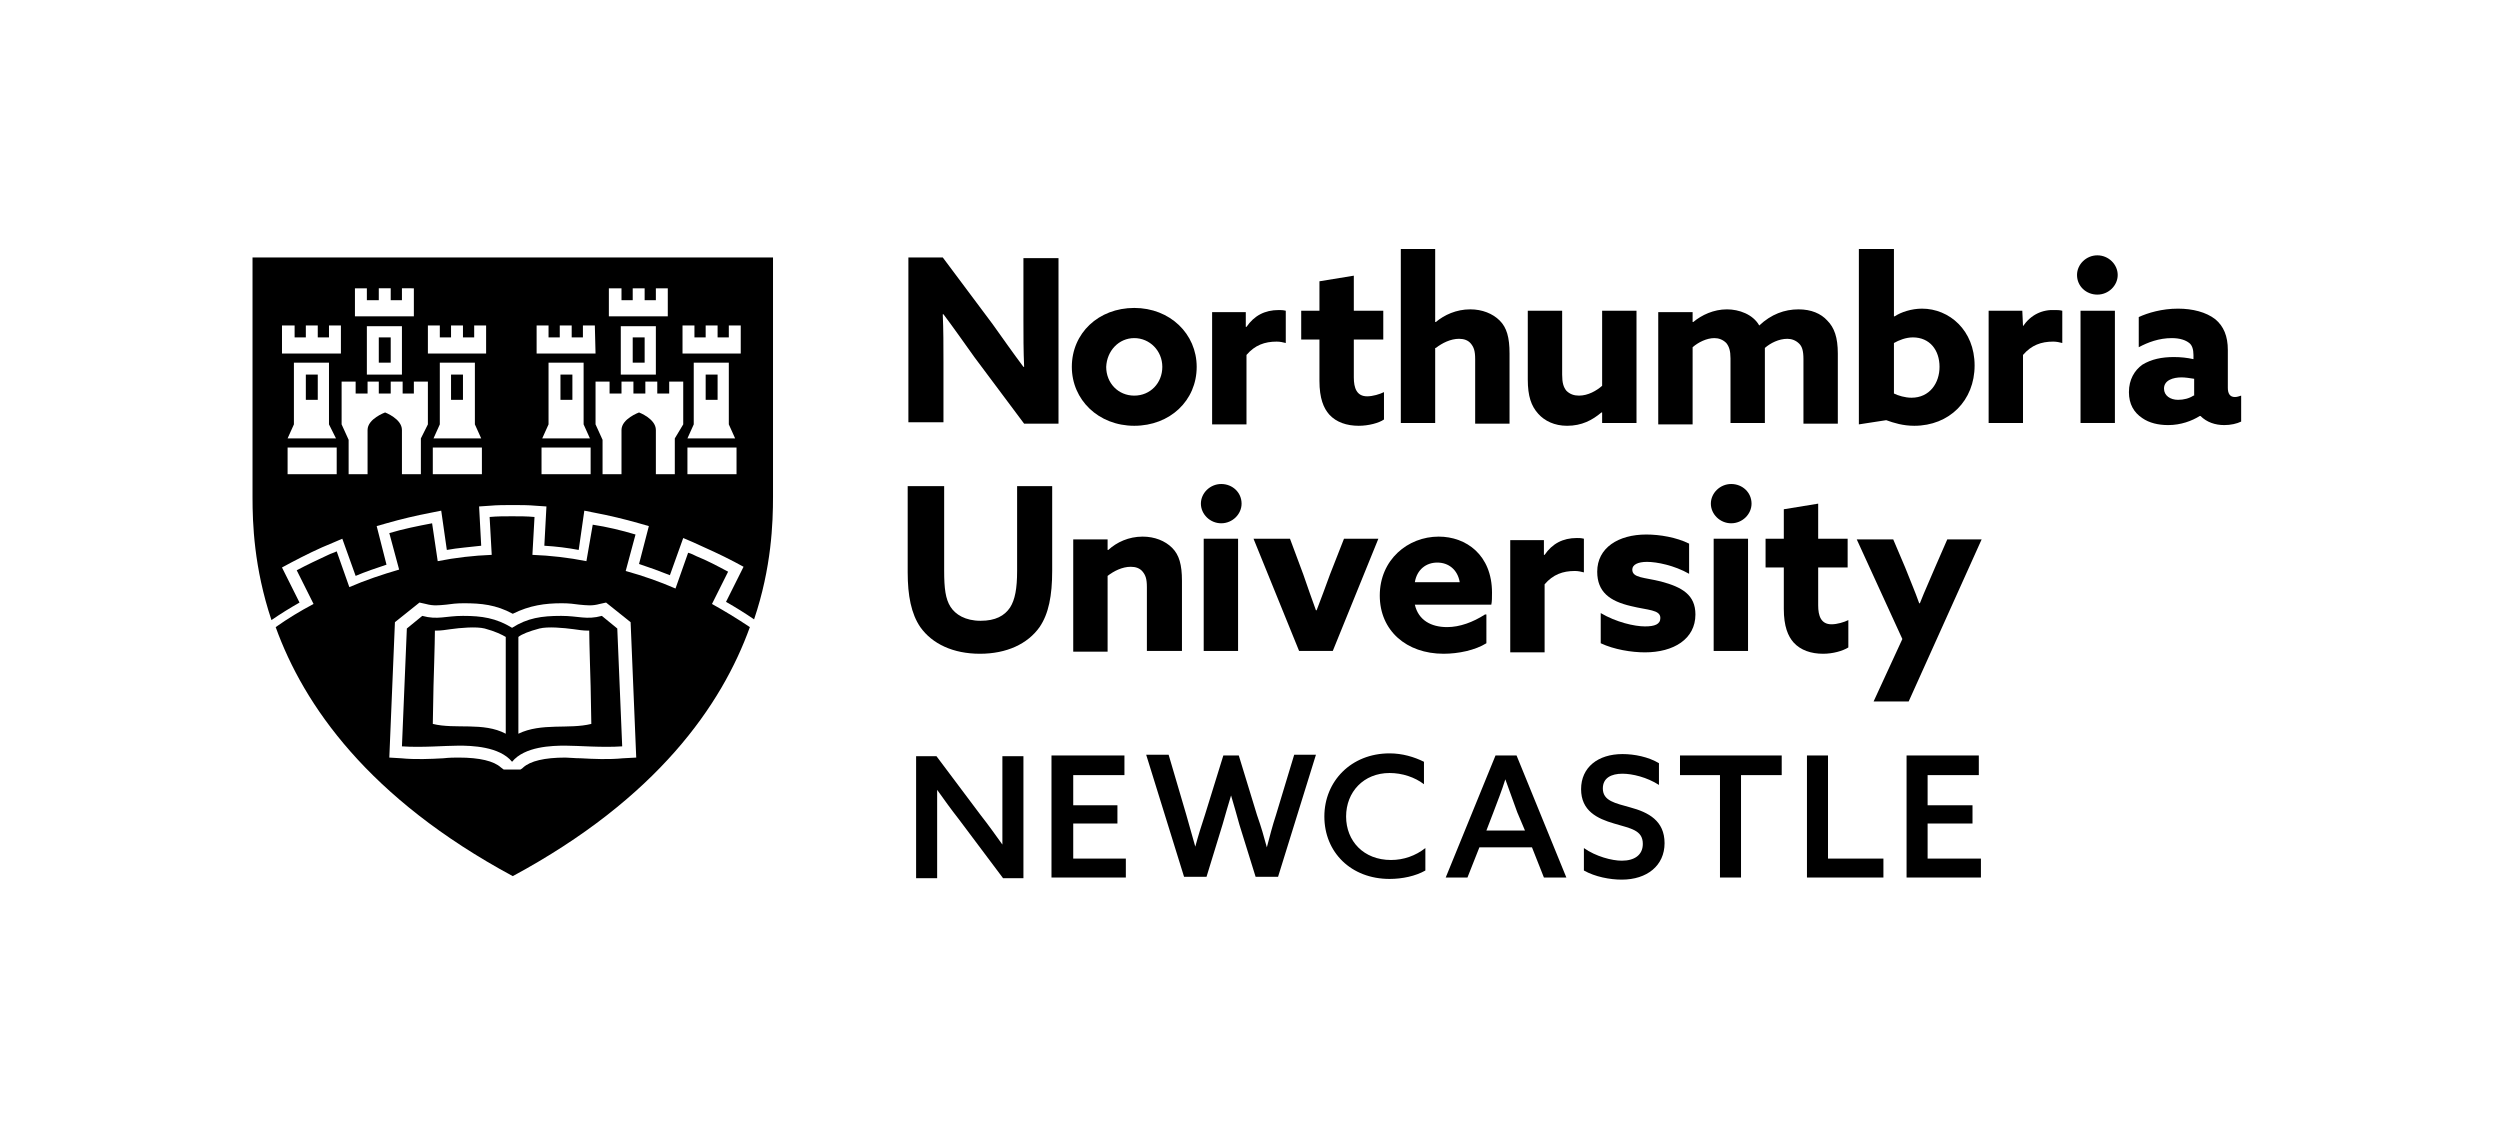
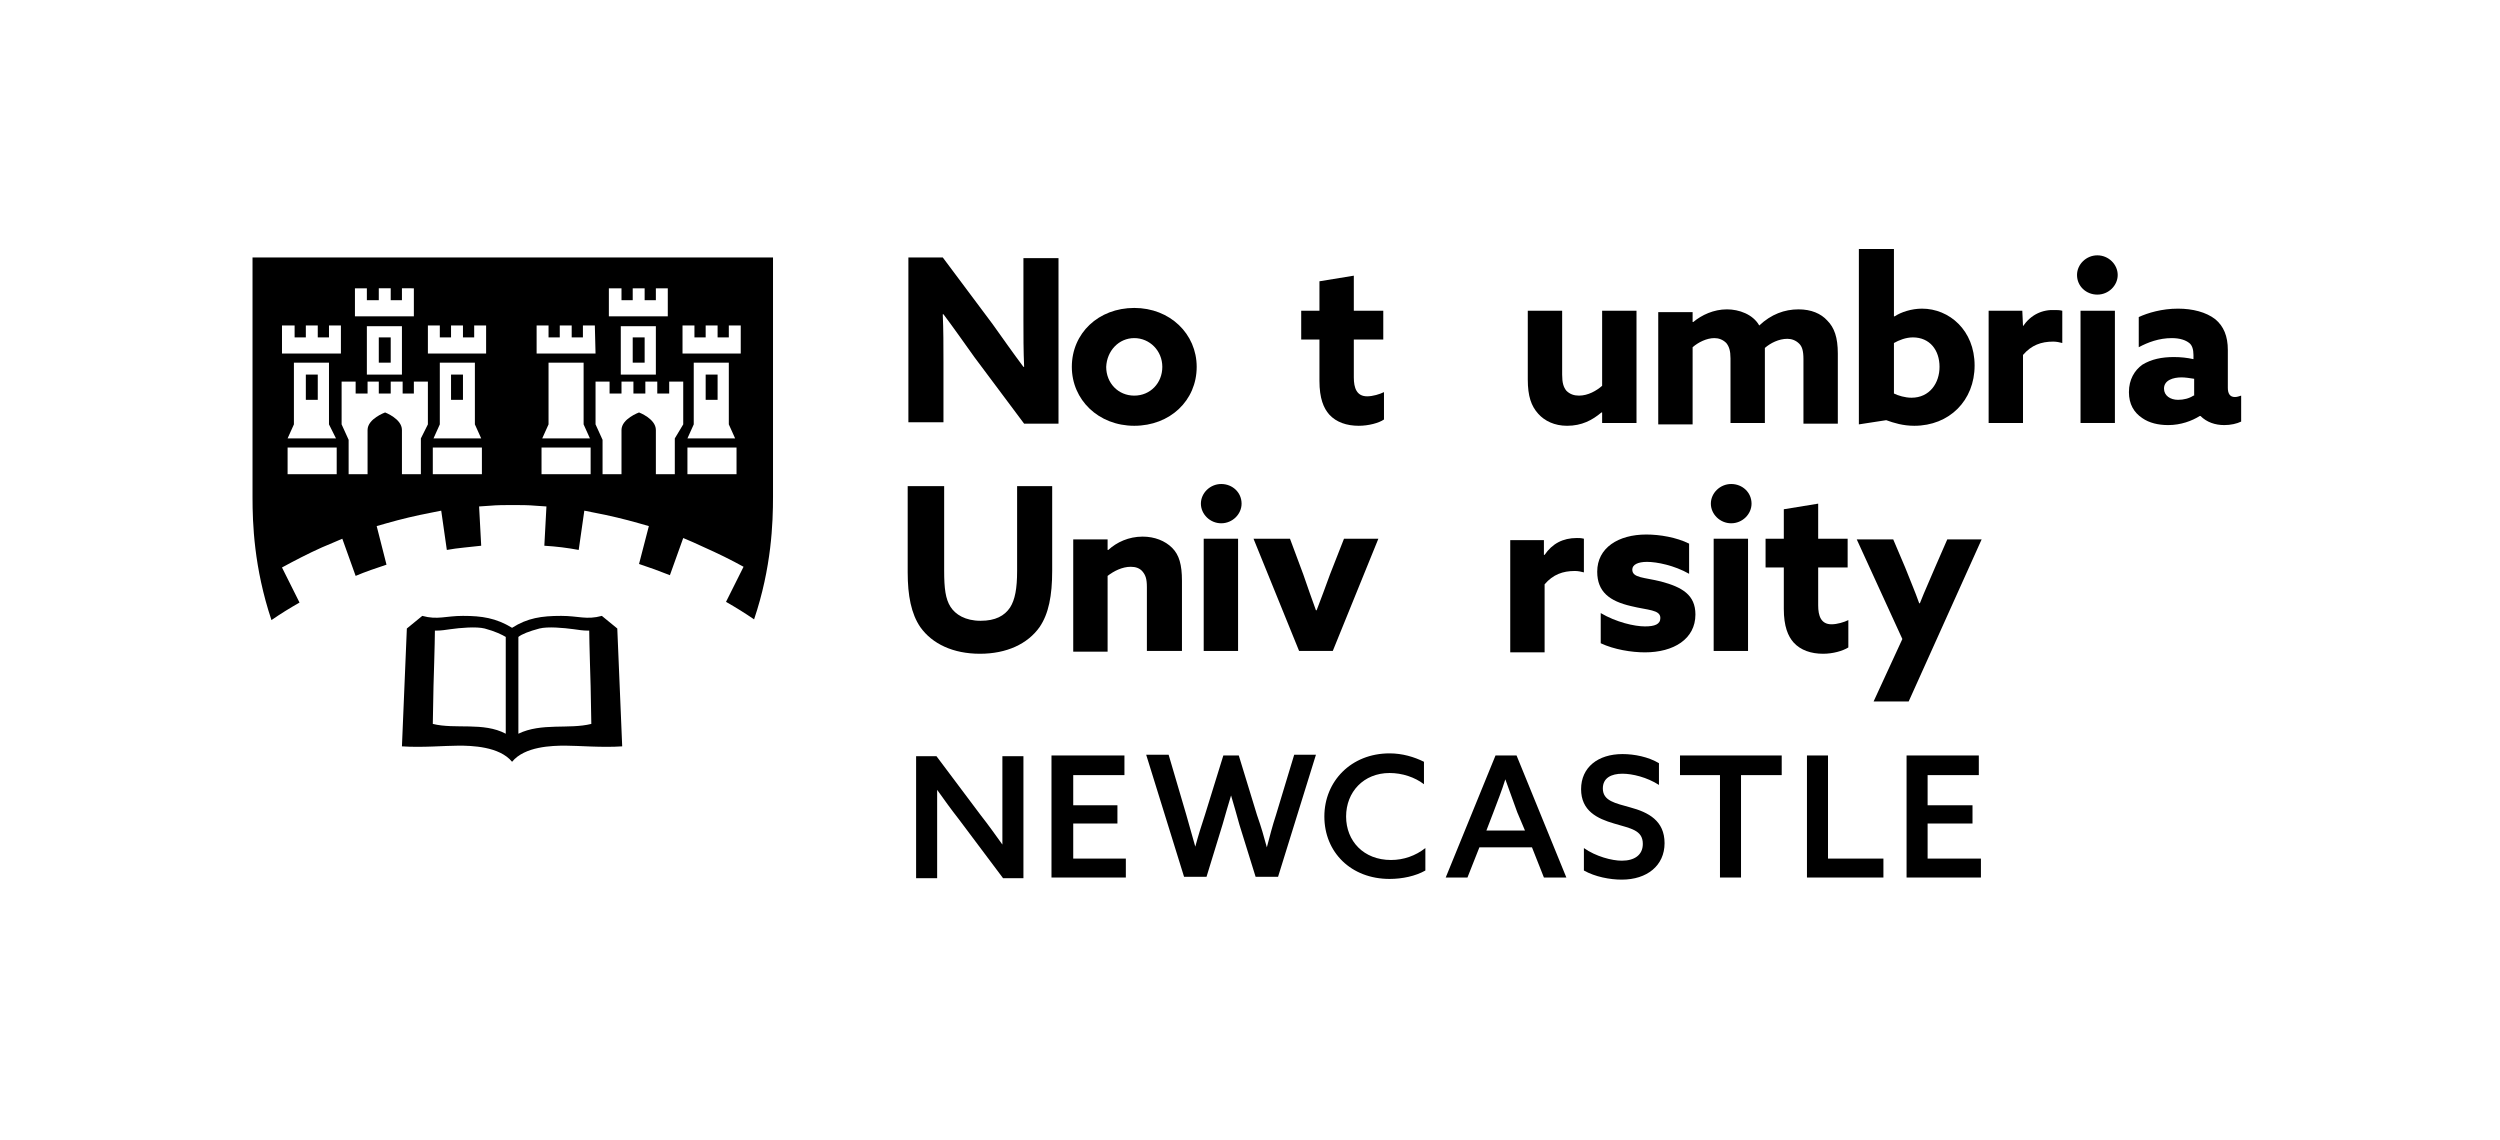
<svg xmlns="http://www.w3.org/2000/svg" height="162.5" viewBox="0 0 356.4 162.5" width="356.4">
  <path d="M134.5,51.6c0-2.3,0-4.6-0.1-6.8l0.1,0c1.5,2,2.9,4,4.4,6.1l7.1,9.5h4.9V36.8h-5v8.7c0,2.3,0,4.5,0.1,6.8l-0.1,0 c-1.5-2-2.9-4-4.4-6.1l-7.1-9.5h-4.9v23.5h5V51.6z" />
  <path d="M161.7,60.7c5.1,0,8.9-3.6,8.9-8.4c0-4.7-3.8-8.4-8.9-8.4c-5.1,0-8.9,3.6-8.9,8.4C152.8,57,156.6,60.7,161.7,60.7z M161.7,48.2c2.2,0,4,1.8,4,4.1c0,2.3-1.7,4.1-4,4.1s-4-1.8-4-4.1C157.8,50,159.5,48.2,161.7,48.2z" />
-   <path d="M177.7,50.6c1.2-1.4,2.6-1.9,4.3-1.9c0.5,0,0.9,0.1,1.3,0.2v-4.6c-0.4-0.1-0.7-0.1-1-0.1c-2,0-3.5,0.8-4.6,2.4l-0.1,0v-2.1 h-4.8v16h4.9V50.6z" />
  <path d="M188.1,54.3c0,2.5,0.6,3.9,1.4,4.8c1,1.1,2.5,1.6,4.2,1.6c1.4,0,2.9-0.4,3.6-0.9v-3.9c-0.6,0.3-1.6,0.6-2.4,0.6 c-1.5,0-1.9-1.2-1.9-2.7v-5.4h4.2v-4.1h-4.2v-5l-4.9,0.8v4.2h-2.6v4.1h2.6V54.3z" />
-   <path d="M204.7,49.6c0.9-0.7,2.1-1.3,3.3-1.3c0.7,0,1.3,0.2,1.7,0.7c0.4,0.5,0.6,1,0.6,2.2v9.2h4.9v-10c0-2.3-0.4-3.7-1.4-4.7 c-1-1-2.5-1.6-4.2-1.6c-2,0-3.7,0.8-4.9,1.8l-0.1,0V35.5h-4.9v24.8h4.9V49.6z" />
  <path d="M223.4,60.7c2.1,0,3.6-0.8,4.9-1.9l0.1,0v1.5h4.9v-16h-4.9V55c-0.8,0.7-2,1.4-3.3,1.4c-0.7,0-1.3-0.2-1.8-0.7 c-0.4-0.5-0.6-1.1-0.6-2.3v-9.1h-4.9v9.8c0,2.4,0.5,3.8,1.5,4.9C220.2,60,221.6,60.7,223.4,60.7z" />
  <path d="M241.3,49.5c0.8-0.7,2-1.3,3.1-1.3c0.6,0,1.2,0.2,1.7,0.7c0.4,0.5,0.6,1.1,0.6,2.2v9.2h4.9v-10c0-0.2,0-0.5,0-0.7 c0.8-0.7,2-1.3,3.2-1.3c0.6,0,1.2,0.2,1.7,0.7c0.4,0.4,0.6,1,0.6,2.2v9.2h4.9v-10c0-2.3-0.5-3.7-1.5-4.7c-0.9-1-2.3-1.6-4.1-1.6 c-2,0-3.9,0.7-5.6,2.3c-0.9-1.6-2.9-2.3-4.6-2.3c-1.9,0-3.6,0.8-4.8,1.8l-0.1,0v-1.4h-4.9v16h4.9V49.5z" />
  <path d="M272.9,60.7c5,0,8.6-3.6,8.6-8.6c0-5-3.6-8.1-7.5-8.1c-1.5,0-3,0.5-3.9,1.1l-0.1,0v-9.6H265v25l3.9-0.6 C270,60.3,271.3,60.7,272.9,60.7z M270,48.9c0.7-0.4,1.7-0.8,2.7-0.8c2.4,0,3.8,1.8,3.8,4.2c0,2.3-1.4,4.4-4,4.4 c-0.9,0-1.9-0.3-2.5-0.6V48.9z" />
  <path d="M288.4,46.5L288.4,46.5l-0.1-2.2h-4.8v16h4.9v-9.7c1.2-1.4,2.6-1.9,4.3-1.9c0.5,0,0.9,0.1,1.3,0.2v-4.6 c-0.4-0.1-0.7-0.1-1-0.1C291.1,44.1,289.5,44.9,288.4,46.5z" />
  <path d="M296.6 44.3H301.5V60.3H296.6z" />
  <path d="M299,36.4c-1.6,0-2.9,1.3-2.9,2.8c0,1.6,1.3,2.8,2.9,2.8c1.6,0,2.9-1.3,2.9-2.8C301.9,37.7,300.6,36.4,299,36.4z" />
  <path d="M318.6,56.6c-0.7,0-1-0.5-1-1.3v-5.4c0-2-0.6-3.4-1.8-4.4c-1.3-1-3.2-1.5-5.3-1.5c-2.3,0-4.3,0.6-5.6,1.2v4.3 c1.3-0.7,2.9-1.3,4.7-1.3c1.2,0,2,0.3,2.5,0.7c0.4,0.3,0.6,0.9,0.6,1.7v0.6c-0.9-0.2-1.8-0.3-2.8-0.3c-1.7,0-3.2,0.3-4.5,1.1 c-1.1,0.8-1.9,2.1-1.9,3.9c0,1.7,0.7,2.9,1.9,3.7c1,0.7,2.3,1,3.7,1c1.8,0,3.4-0.6,4.5-1.3h0.1c0.9,0.9,2.1,1.3,3.4,1.3 c0.9,0,1.8-0.2,2.4-0.5v-3.7C319.2,56.5,318.9,56.6,318.6,56.6z M312.7,56.4c-0.6,0.4-1.4,0.6-2.2,0.6c-1.1,0-2-0.6-2-1.6 c0-1.2,1.3-1.6,2.5-1.6c0.5,0,1.2,0.1,1.8,0.2V56.4z" />
  <g>
    <path d="M150,69.3h-5v12.1c0,2.5-0.3,4.1-1,5.2c-0.8,1.2-2.1,1.9-4.2,1.9c-2.2,0-3.6-0.9-4.3-2c-0.7-1.1-0.9-2.6-0.9-5.1V69.3h-5.2 v12.3c0,3.3,0.5,5.9,1.8,7.8c1.7,2.4,4.7,3.8,8.5,3.8c3.8,0,6.8-1.4,8.5-3.8c1.3-1.9,1.8-4.5,1.8-8V69.3z" />
    <path d="M163.6,92.8h4.9v-10c0-2.3-0.4-3.7-1.4-4.7c-1-1-2.5-1.6-4.2-1.6c-2,0-3.7,0.8-4.9,1.9l-0.1,0v-1.5h-4.9v16h4.9V82.1 c0.9-0.7,2.1-1.3,3.3-1.3c0.7,0,1.3,0.2,1.7,0.7c0.4,0.5,0.6,1,0.6,2.2V92.8z" />
    <path d="M171.6 76.8H176.5V92.8H171.6z" />
    <path d="M174.1,74.6c1.6,0,2.9-1.3,2.9-2.8c0-1.6-1.3-2.8-2.9-2.8s-2.9,1.3-2.9,2.8C171.2,73.3,172.5,74.6,174.1,74.6z" />
    <path d="M190,92.8l6.5-16h-4.9l-2,5.1c-0.6,1.7-1.3,3.5-1.9,5.1h-0.1c-0.6-1.6-1.2-3.4-1.8-5.1l-1.9-5.1h-5.2l6.5,16H190z" />
-     <path d="M211.7,87.6c-1.7,1.1-3.6,1.8-5.4,1.8c-2.3,0-4.1-1-4.6-3.2h10.9c0.1-0.4,0.1-1.1,0.1-1.7c0-5.4-3.7-8-7.6-8 c-4.4,0-8.4,3.3-8.4,8.4c0,5,3.8,8.3,9.1,8.3c2.1,0,4.5-0.5,6.1-1.5V87.6z M204.9,80.2c1.6,0,2.9,1,3.2,2.8h-6.4 C202,81.2,203.3,80.2,204.9,80.2z" />
    <path d="M225.8,76.8c-0.4-0.1-0.7-0.1-1-0.1c-2,0-3.5,0.8-4.6,2.4l-0.1,0v-2.1h-4.8v16h4.9v-9.7c1.2-1.4,2.6-1.9,4.3-1.9 c0.5,0,0.9,0.1,1.3,0.2V76.8z" />
    <path d="M232.5,86.4c2.4,0.6,4.2,0.5,4.2,1.7c0,0.9-0.8,1.2-2.2,1.2c-1.5,0-4.1-0.6-6.3-1.9v4.3c1.9,0.9,4.4,1.3,6.3,1.3 c4.1,0,7.2-1.9,7.2-5.4c0-2.8-1.9-3.9-4.9-4.7c-2.4-0.6-4.1-0.5-4.1-1.7c0-0.7,0.8-1.1,2.1-1.1c1.4,0,3.9,0.5,6,1.7v-4.3 c-1.8-0.9-4.2-1.3-6.1-1.3c-4,0-7,1.9-7,5.3C227.7,84.4,229.5,85.7,232.5,86.4z" />
    <path d="M244.3 76.8H249.2V92.8H244.3z" />
    <path d="M246.8,74.6c1.6,0,2.9-1.3,2.9-2.8c0-1.6-1.3-2.8-2.9-2.8c-1.6,0-2.9,1.3-2.9,2.8C243.9,73.3,245.2,74.6,246.8,74.6z" />
    <path d="M263.5,92.3v-3.9c-0.6,0.3-1.6,0.6-2.4,0.6c-1.5,0-1.9-1.2-1.9-2.7v-5.4h4.2v-4.1h-4.2v-5l-4.9,0.8v4.2h-2.6v4.1h2.6v5.9 c0,2.5,0.6,3.9,1.4,4.8c1,1.1,2.5,1.6,4.2,1.6C261.3,93.2,262.7,92.8,263.5,92.3z" />
    <path d="M267.1,100h5l10.4-23.1h-4.9l-1.7,3.9c-0.7,1.7-1.5,3.4-2.2,5.2h-0.1c-0.6-1.7-1.3-3.3-2-5.1l-1.7-4h-5.2l6.5,14.2 L267.1,100z" />
    <path d="M142.9,115.1c0,1.8,0,3.6,0,5.3l0,0c-1-1.4-2-2.8-3.1-4.2l-6.3-8.4h-2.9v17.4h3v-7.3c0-1.8,0-3.6,0-5.3l0,0 c1,1.4,2,2.8,3.1,4.2l6.3,8.4h2.9v-17.4h-3V115.1z" />
    <path d="M153 117.4L159.3 117.4 159.3 114.8 153 114.8 153 110.5 160.3 110.5 160.3 107.7 149.9 107.7 149.9 125.1 160.5 125.1 160.5 122.4 153 122.4z" />
    <path d="M181.9,116.2c-0.5,1.5-0.9,3.1-1.3,4.6h0c-0.4-1.5-0.8-2.9-1.4-4.6l-2.6-8.5h-2.2l-2.6,8.4c-0.5,1.5-1,3.1-1.4,4.6h0 c-0.4-1.5-0.9-3.1-1.3-4.6l-2.5-8.5h-3.2l5.4,17.4h3.2l2.3-7.5c0.4-1.4,0.8-2.8,1.2-4.1h0c0.4,1.3,0.8,2.8,1.2,4.2l2.3,7.4h3.2 l5.4-17.4h-3.1L181.9,116.2z" />
    <path d="M191.9,116.4c0-3.5,2.5-6.2,6.2-6.2c1.8,0,3.6,0.6,4.9,1.6v-3.2c-1.4-0.7-3.1-1.2-4.9-1.2c-5.5,0-9.3,4-9.3,9 c0,5.1,3.8,8.9,9.3,8.9c1.8,0,3.7-0.4,5.1-1.2v-3.2c-1.4,1.1-3.1,1.7-4.9,1.7C194.4,122.6,191.9,119.9,191.9,116.4z" />
    <path d="M213.2,107.7l-7.1,17.4h3.1l1.7-4.3h7.5l1.7,4.3h3.2l-7.1-17.4H213.2z M217.4,118.4h-5.5l1-2.6c0.6-1.6,1.2-3.1,1.7-4.7h0 c0.6,1.6,1.1,3.1,1.7,4.7L217.4,118.4z" />
    <path d="M232.4,115.1c-2.1-0.6-3.9-0.9-3.9-2.7c0-1.5,1.2-2.1,2.8-2.1c1.4,0,3.5,0.5,5.2,1.6v-3.1c-1.5-0.9-3.5-1.3-5.2-1.3 c-3.5,0-5.9,1.9-5.9,5c0,3.1,2.3,4.2,4.7,4.9c2.3,0.7,4.1,0.9,4.1,2.9c0,1.6-1.2,2.4-3,2.4c-1.4,0-3.7-0.6-5.4-1.8v3.2 c1.6,0.9,3.7,1.3,5.4,1.3c3.6,0,6.1-2,6.1-5.2C237.3,117,235,115.8,232.4,115.1z" />
    <path d="M239.5 110.5L245.2 110.5 245.2 125.1 248.2 125.1 248.2 110.5 254 110.5 254 107.7 239.5 107.7z" />
    <path d="M260.6 107.7L257.6 107.7 257.6 125.1 268.5 125.1 268.5 122.4 260.6 122.4z" />
    <path d="M274.8 117.4L281.2 117.4 281.2 114.8 274.8 114.8 274.8 110.5 282.1 110.5 282.1 107.7 271.8 107.7 271.8 125.1 282.4 125.1 282.4 122.4 274.8 122.4z" />
  </g>
  <g>
    <path d="M73 125.2L73 125.2 73 125.2z" />
    <path d="M54 48.1H55.7V51.7H54z" />
    <path d="M43.6 53.4H45.3V57H43.6z" />
    <path d="M90.2 48.1H91.9V51.7H90.2z" />
    <path d="M64.3 53.4H66V57H64.3z" />
-     <path d="M79.9 53.4H81.6V57H79.9z" />
    <path d="M100.6 53.4H102.3V57H100.6z" />
    <path d="M36,36.8c0,0,0,24.7,0,34.1c0,3.7,0.2,10,2.7,17.5c1.3-0.9,2.6-1.7,4-2.5l-2.5-5l1.3-0.7l0,0c1.9-1,3.9-2,5.9-2.8l0,0 l1.4-0.6l1.9,5.3c1.4-0.6,2.9-1.1,4.4-1.6L53.7,75l1.4-0.4c2.1-0.6,4.2-1.1,6.3-1.5l1.5-0.3l0.8,5.6c1.6-0.3,3.3-0.4,4.9-0.6 l-0.3-5.6l1.5-0.1c1.1-0.1,2.2-0.1,3.3-0.1v0c0,0,0,0,0,0s0,0,0,0v0c1.1,0,2.2,0,3.3,0.1l1.5,0.1l-0.3,5.6c1.7,0.1,3.3,0.3,4.9,0.6 l0.8-5.6l1.5,0.3c2.1,0.4,4.2,0.9,6.3,1.5l1.4,0.4l-1.4,5.4c1.5,0.5,2.9,1,4.4,1.6l1.9-5.3l1.4,0.6c2,0.9,4,1.8,5.9,2.8l1.3,0.7 l-2.5,5c1.4,0.8,2.7,1.6,4,2.5c2.5-7.4,2.7-13.8,2.7-17.5c0-9.4,0-34.1,0-34.1H36z M50.6,41.1h1.7v1.7H54v-1.7h1.7v1.7h1.6v-1.7H59 l0,4h-8.4V41.1z M57.3,46.5v6.9h-5v-6.9H57.3z M48,67.6h-7v-3.8h7V67.6z M47.9,62.5H41l0.9-2v-8.8h5v8.8L47.9,62.5z M48.6,50.4 h-8.4v-4H42v1.7h1.6v-1.7h1.7v1.7h1.6v-1.7h1.7L48.6,50.4z M60,62.5v5.1h-2.7c0,0,0-5.5,0-6.3c0-1.6-2.4-2.5-2.4-2.5 s-2.5,0.9-2.5,2.5c0,0.8,0,6.3,0,6.3h-2.7v-4.9v0l-1-2.2h0l0-6.1h2v1.7h1.7v-1.7H54v1.7h1.7v-1.7h1.7v1.7H59v-1.7h2v6.1h0L60,62.5z M68.7,67.6h-7v-3.8h7V67.6z M68.6,62.5h-6.8l0.9-2v-8.8h5v8.8L68.6,62.5z M61,50.4v-4h1.7v1.7h1.6v-1.7H66v1.7h1.6v-1.7h1.7l0,4 H61z M86.9,41.1h1.7v1.7h1.6v-1.7h1.7v1.7h1.6v-1.7h1.7l0,4h-8.4V41.1z M93.5,46.5v6.9h-5v-6.9H93.5z M84.2,67.6h-7v-3.8h7V67.6z M84.1,62.5h-6.8l0.9-2v-8.8h5v8.8L84.1,62.5z M84.9,50.4h-8.4v-4h1.7v1.7h1.6v-1.7h1.7v1.7h1.6v-1.7h1.7L84.9,50.4z M96.2,62.5 v5.1h-2.7c0,0,0-5.5,0-6.3c0-1.6-2.4-2.5-2.4-2.5s-2.5,0.9-2.5,2.5c0,0.8,0,6.3,0,6.3h-2.7v-4.9v0l-1-2.2h0l0-6.1h2v1.7h1.7v-1.7 h1.7v1.7h1.7v-1.7h1.7v1.7h1.7v-1.7h2v6.1h0L96.2,62.5z M105,67.6h-7v-3.8h7V67.6z M104.8,62.5H98l0.9-2v-8.8h5v8.8L104.8,62.5z M97.3,50.4v-4H99v1.7h1.6v-1.7h1.7v1.7h1.6v-1.7h1.7l0,4H97.3z" />
    <path d="M85.8,87.8c-2.2,0.6-3.3,0-5.8,0c-2.8,0-4.8,0.3-7,1.7h0c-2.3-1.4-4.3-1.7-7-1.7c-2.5,0-3.6,0.6-5.8,0L58,89.6l-0.7,16.8 c2.8,0.2,6.2-0.1,8.1-0.1c1.8,0,5.8,0.1,7.6,2.3h0c1.8-2.2,5.7-2.3,7.6-2.3c1.8,0,5.3,0.3,8.1,0.1L88,89.6L85.8,87.8z M72.1,104.6 c-3.2-1.7-7.2-0.6-10.4-1.4l0.1-5.4c0,0,0.2-6.4,0.2-7.9c0.1,0,0.2,0,0.2,0c0.7,0,1.3-0.1,2-0.2c1.4-0.2,3.7-0.4,4.9-0.1 c1.5,0.4,2.5,0.9,3,1.2V104.6z M73.9,104.6V90.8c0.5-0.4,1.5-0.8,3-1.2c1.2-0.3,3.4-0.1,4.9,0.1c0.7,0.1,1.3,0.2,2,0.2 c0.1,0,0.2,0,0.2,0c0,1.4,0.2,7.9,0.2,7.9l0.1,5.4C81.1,104,77.2,103,73.9,104.6z" />
-     <path d="M103.8,81.5c-1.5-0.8-3-1.6-4.5-2.2c-0.4-0.2-0.8-0.4-1.2-0.5l-1.8,5.1c-2.3-1-4.6-1.8-7.1-2.5l1.4-5.2 c-2-0.6-4.1-1.1-6.1-1.4L83.6,80c-2.5-0.5-5.1-0.8-7.7-0.9l0.3-5.4c-1.1-0.1-2.1-0.1-3.2-0.1c-1.1,0-2.1,0-3.2,0.1l0.3,5.4 c-2.6,0.1-5.2,0.4-7.7,0.9l-0.8-5.4c-2.1,0.4-4.1,0.8-6.1,1.4l1.4,5.2c-2.4,0.7-4.8,1.5-7.1,2.5l-1.8-5.1c-0.4,0.2-0.8,0.3-1.2,0.5 c-1.5,0.7-3,1.4-4.5,2.2l2.4,4.8c-1.9,1-3.7,2.1-5.4,3.3c4,11.1,13.2,24.4,33.8,35.5c20.6-11.1,29.8-24.4,33.8-35.5 c-1.8-1.2-3.6-2.3-5.4-3.3L103.8,81.5z M88.8,108.1c-2,0.2-4.2,0.1-6,0c-0.9,0-1.7-0.1-2.2-0.1c-3,0-5,0.5-6,1.4 c-0.1,0.1-0.2,0.2-0.4,0.3h-2.4c-0.1-0.1-0.3-0.2-0.4-0.3c-1-0.9-3-1.4-6-1.4c-0.6,0-1.3,0-2.2,0.1c-1.8,0.1-4,0.2-6,0l-1.7-0.1 l0.8-19.3l3.5-2.8l0.9,0.2c1.1,0.3,1.8,0.2,2.9,0.1c0.7-0.1,1.5-0.2,2.5-0.2c2.5,0,4.6,0.2,7,1.5c0,0,0,0,0,0h0c0,0,0,0,0,0 c2.4-1.2,4.6-1.5,7-1.5c1,0,1.8,0.1,2.5,0.2c1.1,0.1,1.8,0.2,2.9-0.1l0.9-0.2l3.5,2.8l0.8,19.3L88.8,108.1z" />
  </g>
</svg>